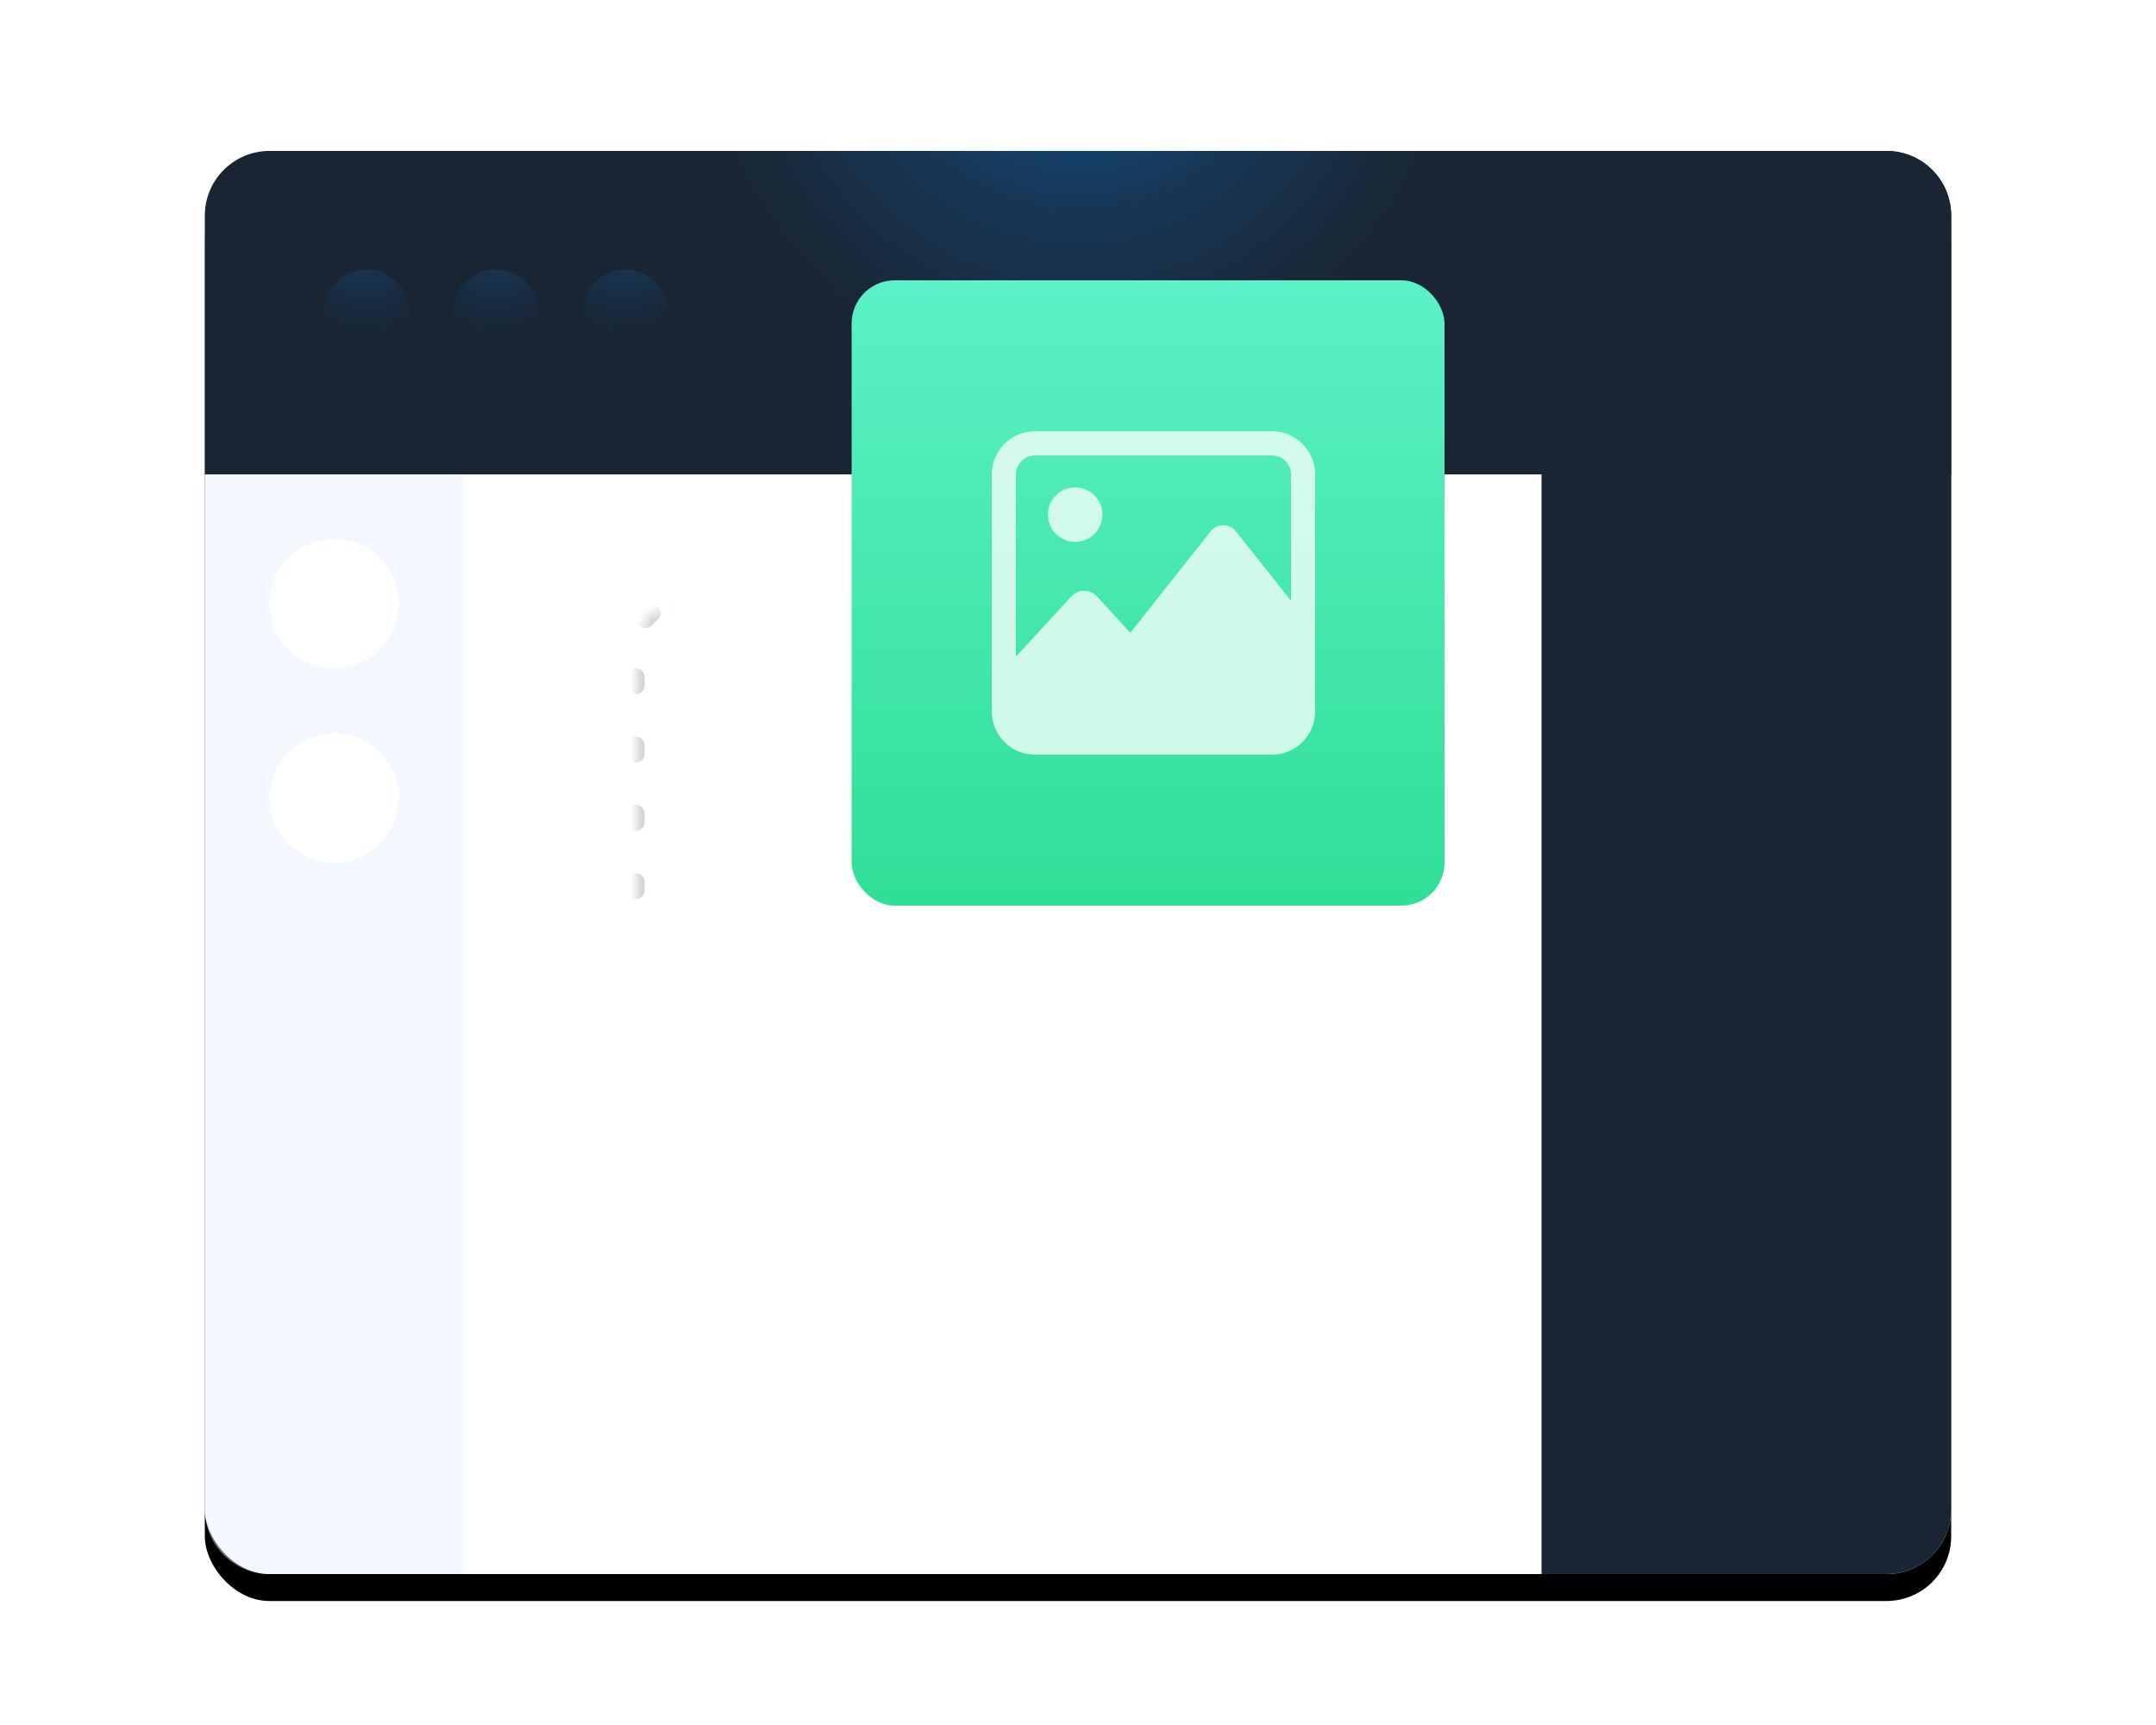
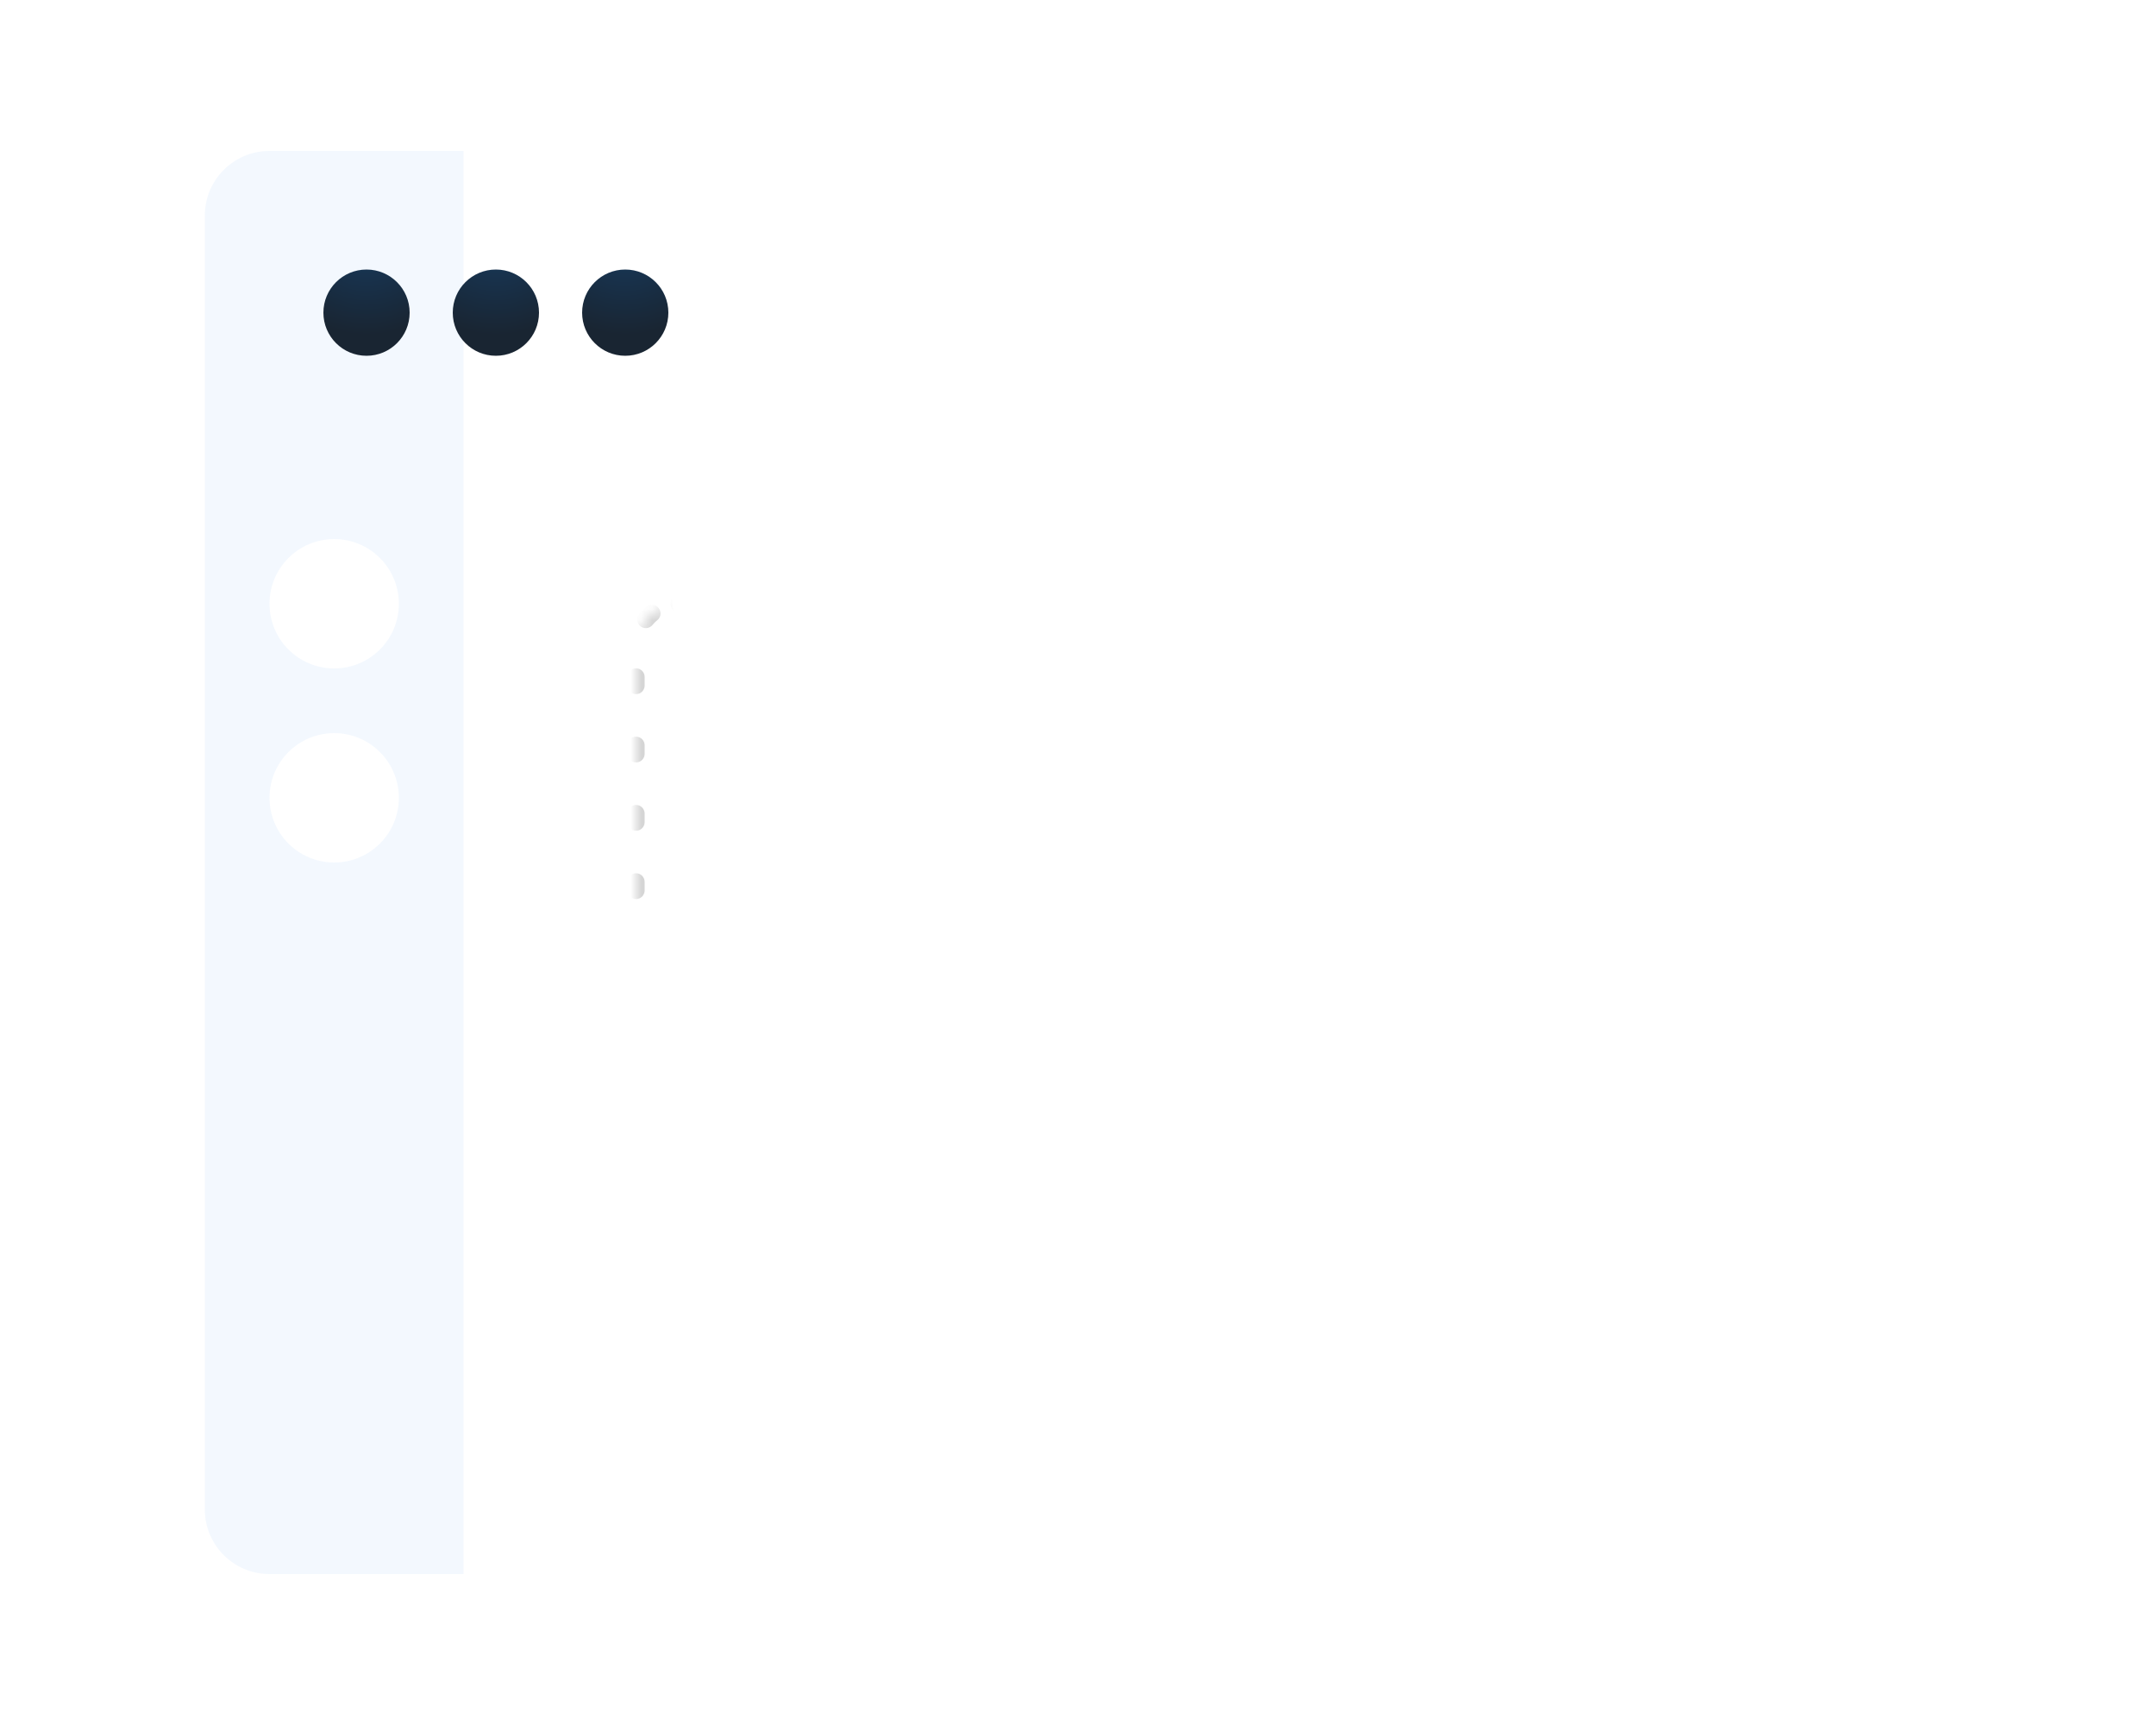
<svg xmlns="http://www.w3.org/2000/svg" xmlns:xlink="http://www.w3.org/1999/xlink" width="200" height="160" viewBox="0 0 200 160">
  <title>Step 2</title>
  <defs>
-     <rect id="c" width="162" height="132" rx="6" />
    <filter x="-14.7%" y="-16.1%" width="129.3%" height="136%" filterUnits="objectBoundingBox" id="b">
      <feOffset dy="2.5" in="SourceAlpha" result="shadowOffsetOuter1" />
      <feGaussianBlur stdDeviation="7.5" in="shadowOffsetOuter1" result="shadowBlurOuter1" />
      <feColorMatrix values="0 0 0 0 0.783 0 0 0 0 0.833 0 0 0 0 0.844 0 0 0 0.5 0" in="shadowBlurOuter1" />
    </filter>
    <radialGradient cy="-45.638%" fx="50%" fy="-45.638%" r="121.365%" gradientTransform="matrix(.039 .288 -.999 .011 .024 -.595)" id="d">
      <stop stop-color="#135A9F" offset="0%" />
      <stop stop-color="#173757" offset="51.319%" />
      <stop stop-color="#192532" offset="100%" />
    </radialGradient>
    <rect id="a" x="40" y="42" width="43" height="70" rx="4" />
    <mask id="e" x="0" y="0" width="43" height="70" fill="#fff">
      <use xlink:href="#a" />
    </mask>
    <radialGradient cy="-45.638%" fx="50%" fy="-45.638%" r="121.365%" gradientTransform="scale(.185 1) rotate(53.713 1.6 1.716)" id="f">
      <stop stop-color="#135A9F" offset="0%" />
      <stop stop-color="#173757" offset="51.319%" />
      <stop stop-color="#192532" offset="100%" />
    </radialGradient>
    <radialGradient cy="-45.638%" fx="50%" fy="-45.638%" r="121.365%" id="g">
      <stop stop-color="#135A9F" offset="0%" />
      <stop stop-color="#173757" offset="20.825%" />
      <stop stop-color="#192532" offset="100%" />
    </radialGradient>
    <linearGradient x1="50%" y1="0%" x2="50%" y2="100%" id="h">
      <stop stop-color="#5CF1C7" offset="0%" />
      <stop stop-color="#2FDF95" offset="100%" />
    </linearGradient>
  </defs>
  <g transform="translate(19 14)" fill="none" fill-rule="evenodd">
    <use fill="#000" filter="url(#b)" xlink:href="#c" />
    <use fill="#FFF" xlink:href="#c" />
-     <path d="M124 0h32c3.314 0 6 2.686 6 6v120c0 3.314-2.686 6-6 6h-32V0z" fill="url(#d)" />
    <use stroke="#979797" mask="url(#e)" stroke-width="1.6" opacity=".402" stroke-linecap="round" stroke-linejoin="round" stroke-dasharray="0.792,5.544" xlink:href="#a" />
    <path d="M6 0h18v132H6c-3.314 0-6-2.686-6-6V6c0-3.314 2.686-6 6-6zm6 48c3.314 0 6-2.686 6-6s-2.686-6-6-6-6 2.686-6 6 2.686 6 6 6zm0 18c3.314 0 6-2.686 6-6s-2.686-6-6-6-6 2.686-6 6 2.686 6 6 6z" fill="#E4F1FD" opacity=".45" />
-     <path d="M6 0h150c3.314 0 6 2.686 6 6v24H0V6c0-3.314 2.686-6 6-6z" fill="url(#f)" />
    <circle fill="url(#g)" cx="15" cy="15" r="4" />
    <circle fill="url(#g)" cx="27" cy="15" r="4" />
    <circle fill="url(#g)" cx="39" cy="15" r="4" />
    <g transform="translate(60 12)">
-       <rect fill="url(#h)" width="55" height="58" rx="4" />
      <path d="M38.99 14H17.01C14.8 14 13 15.8 13 18.01v21.98C13 42.2 14.8 44 17.01 44h21.98C41.2 44 43 42.2 43 39.99V18.01C43 15.8 41.2 14 38.99 14zm-21.98 2.243h21.98c.98 0 1.77.79 1.77 1.77v11.715l-5.086-6.41c-.6-.79-1.8-.79-2.4 0l-7.422 9.378-3.095-3.38c-.63-.693-1.737-.693-2.368 0l-5.15 5.59V18.012c.002-.98.792-1.77 1.77-1.77zm6.253 5.494c0 1.395-1.13 2.526-2.526 2.526-1.395 0-2.526-1.13-2.526-2.526 0-1.395 1.132-2.526 2.527-2.526 1.395 0 2.526 1.132 2.526 2.527" fill="#FFF" opacity=".75" />
    </g>
  </g>
</svg>